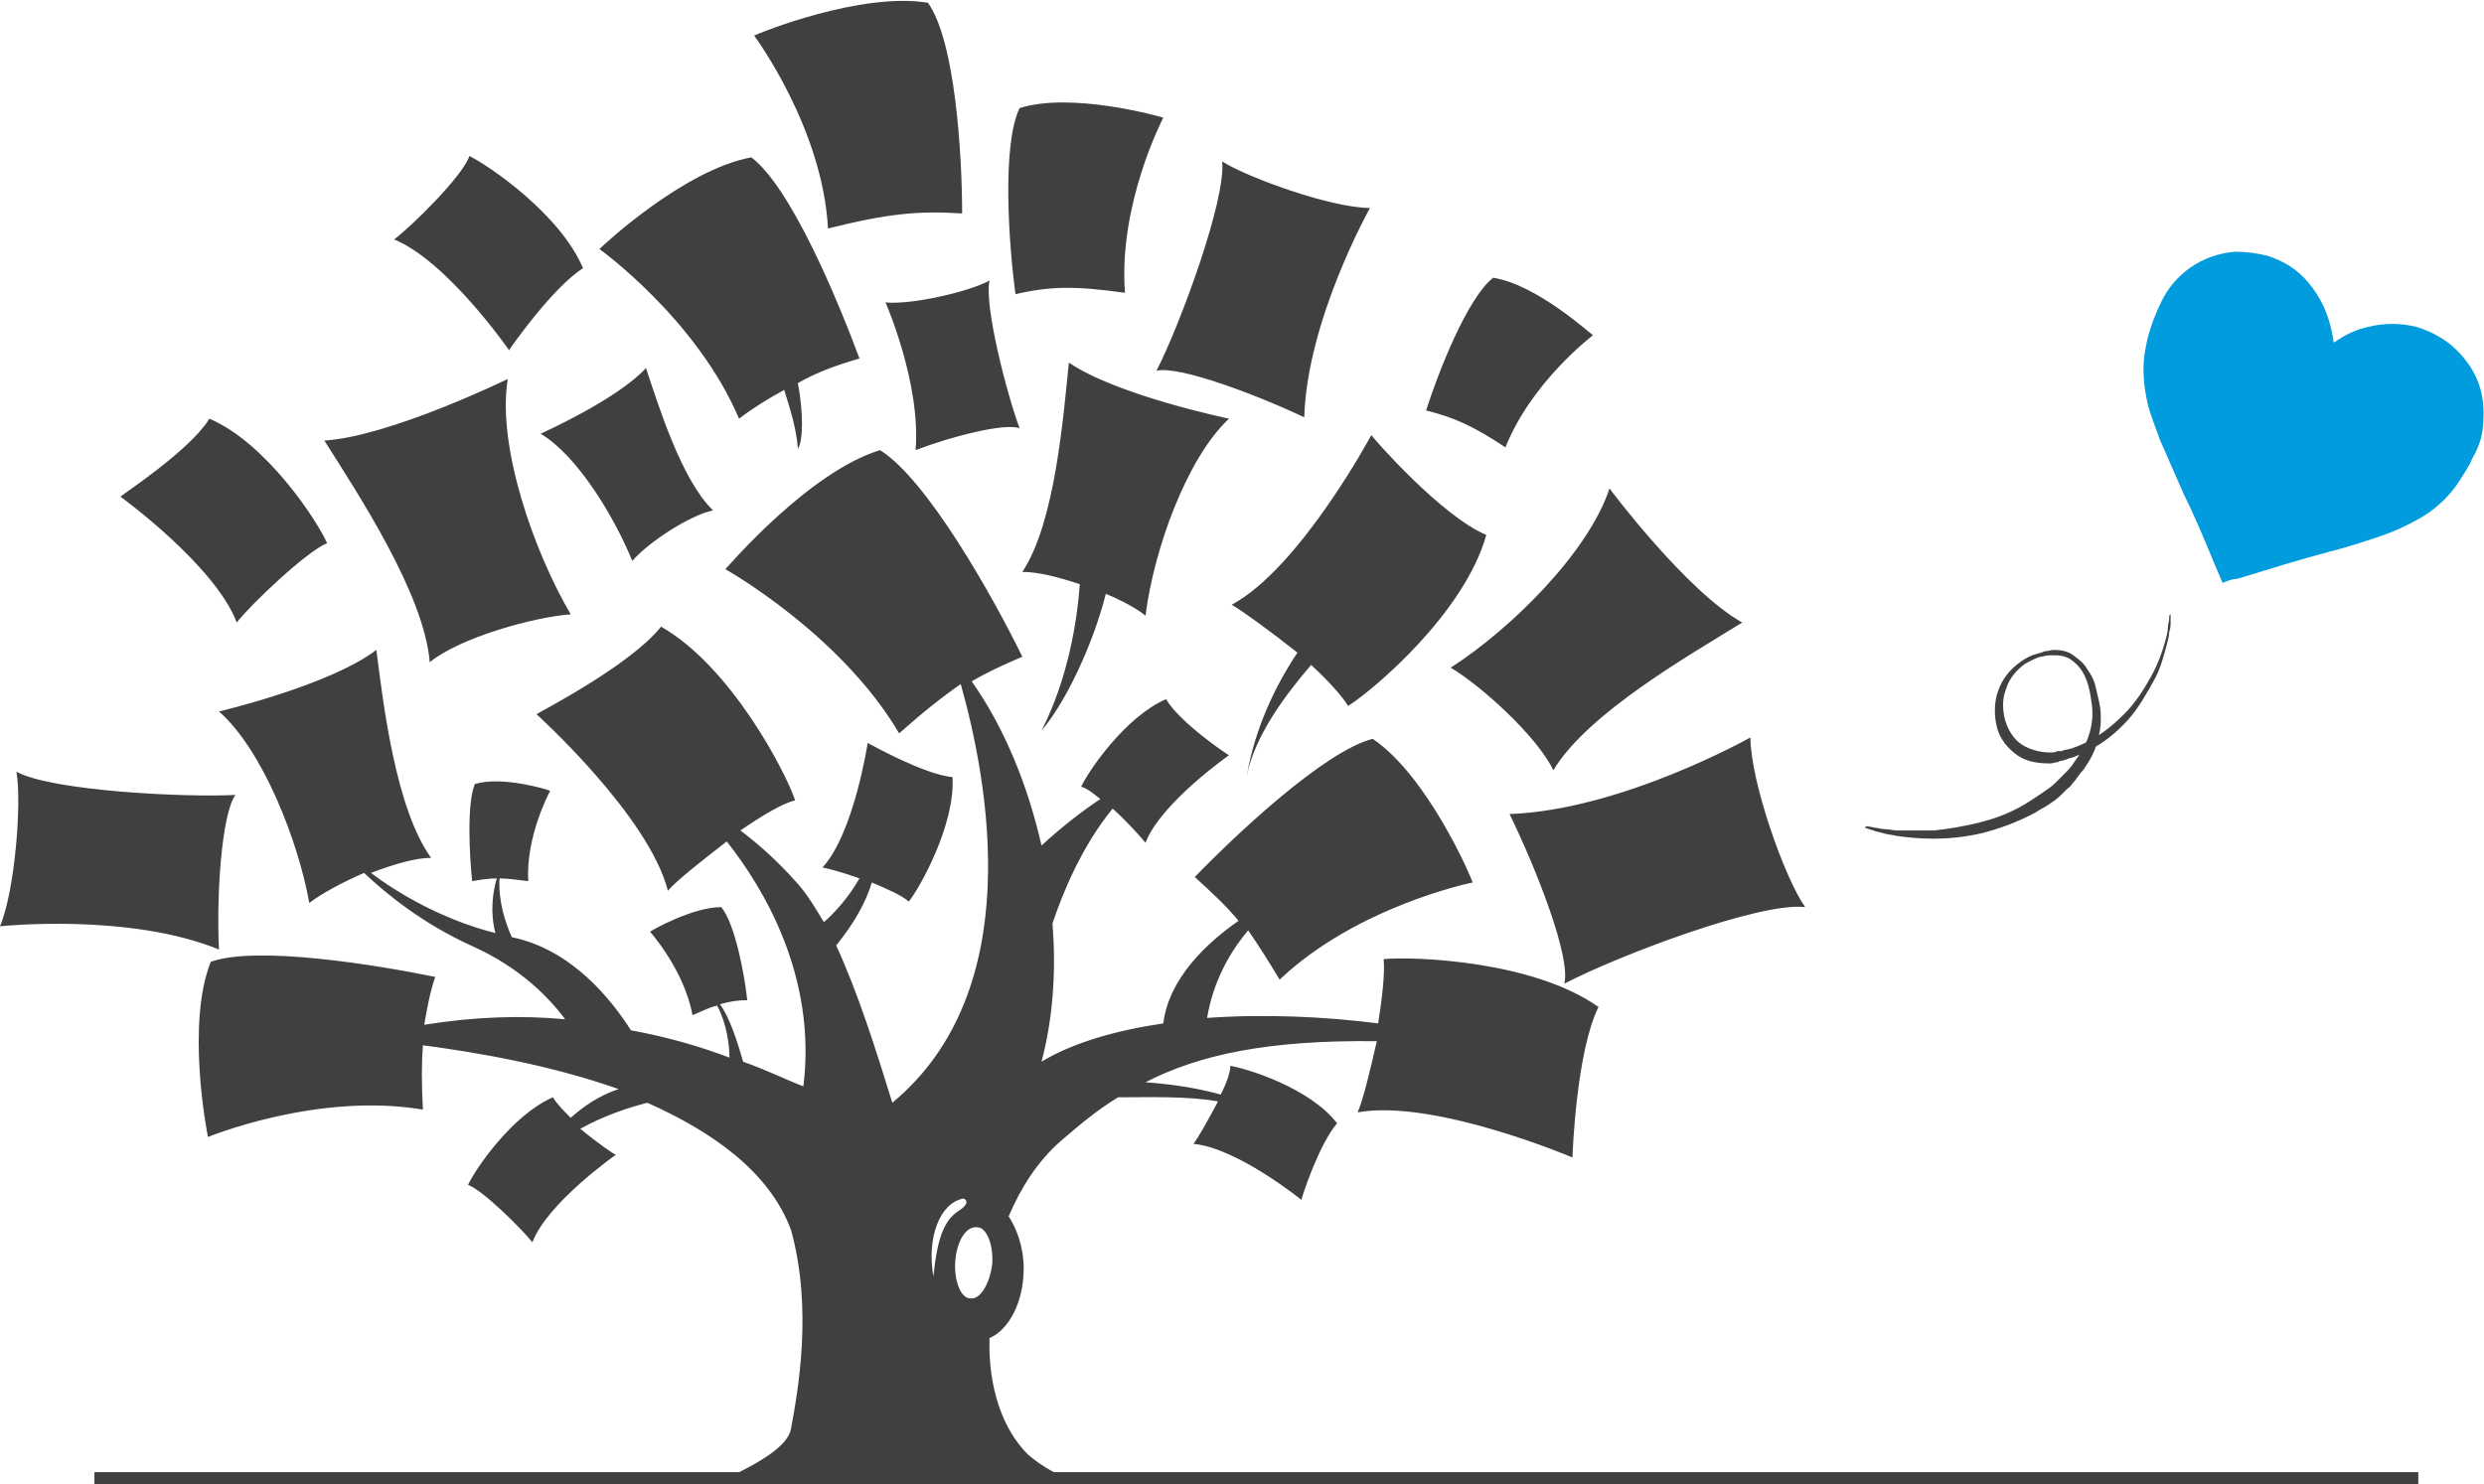
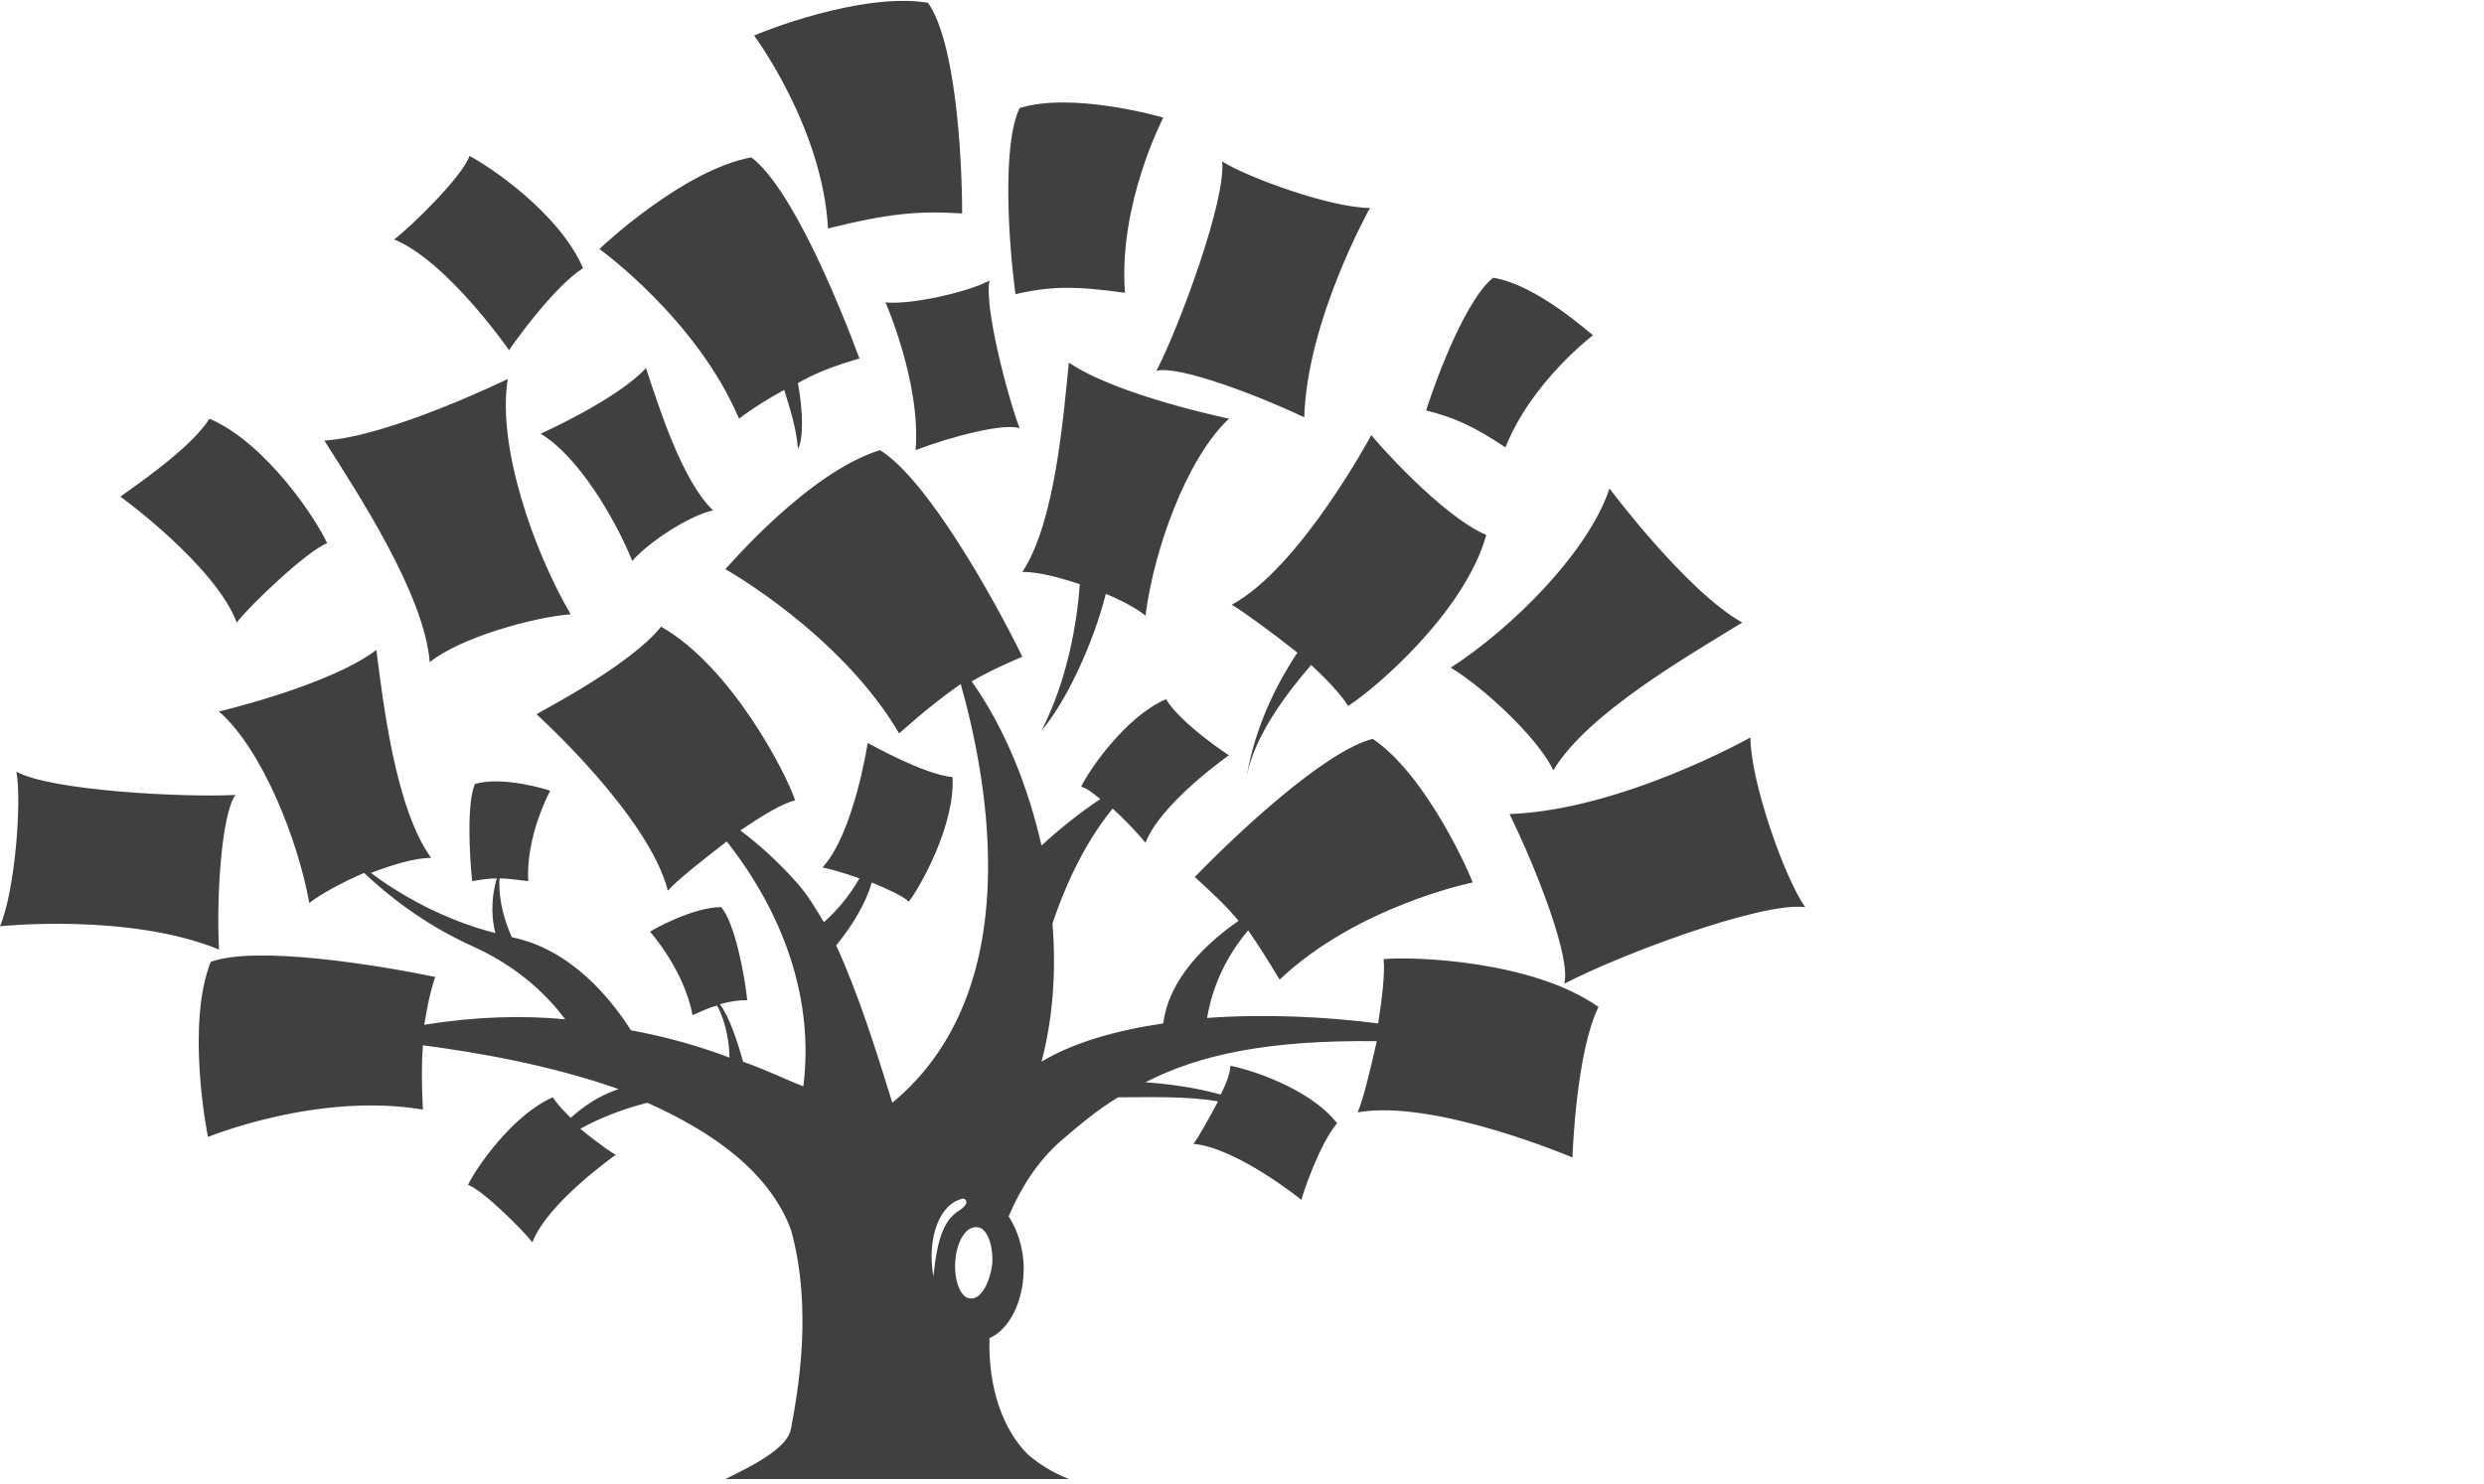
<svg xmlns="http://www.w3.org/2000/svg" xml:space="preserve" id="Layer_1" x="0" y="0" viewBox="0 0 181.5 108.5">
  <style>
        .st1{fill:#404040}
    </style>
-   <path d="M162.4 42.6c-.2-.5-.4-.9-.6-1.4-.7-1.7-1.4-3.4-2.2-5-.6-1.4-1.2-2.7-1.8-4.1-.3-.9-.7-1.8-.9-2.7-.3-1.4-.4-2.7-.1-4.1.1-.6.3-1.2.5-1.8.2-.5.4-1 .6-1.4 1-2.1 3-3.5 5.4-3.7q1.2 0 2.4.3c1.2.4 2.2 1 3 2 .6.7 1.1 1.6 1.4 2.5.2.6.3 1.1.4 1.7v.1h.1c.7-.5 1.5-.9 2.4-1.1q1.8-.45 3.6 0c.6.2 1.1.4 1.6.7.9.5 1.7 1.3 2.3 2.2.9 1.4 1.1 2.9.9 4.6-.1.8-.4 1.5-.8 2.2-.2.5-.5.9-.8 1.4-.8 1.3-1.9 2.3-3.2 3q-1.35.75-2.7 1.2c-1.2.4-2.4.8-3.6 1.1-2.3.6-4.5 1.3-6.8 2-.3 0-.6.1-1.1.3.1-.1.1 0 0 0" style="fill:#009cde" />
  <path d="M39.5 31.7s5.6-2.5 7.7-4.8c.9 2.7 2.6 8.2 4.9 10.4-1.8.4-4.8 2.4-5.9 3.7-1.3-3.2-4-7.7-6.7-9.3m30.8-16.1c-3.2-.2-5.4 0-9.8 1.1-.4-7.4-5.4-14.1-5.4-14.1.4-.2 7.8-3.2 12.7-2.4 2 2.8 2.5 11.1 2.5 15.4m4.8 90.7c.7.6 1.7 1.3 3 1.8H53c2.5-1.2 4.6-2.4 4.8-3.7.5-2.7 1.6-8.7 0-14.5-1.6-4.3-5.8-7.2-10.5-9.3-1.2.3-3.1.9-4.9 1.9 1.2 1 2.5 1.9 2.6 1.9 0 0-5 3.5-6.1 6.4-.7-.9-3.6-3.8-4.7-4.2.5-1.1 3.2-5.1 6.2-6.4.3.5.8 1 1.3 1.5.9-.8 2-1.6 3.5-2.1-5.1-1.8-10.5-2.7-14.3-3.2-.1 1.3-.1 2.8 0 4.7-7.7-1.3-15.7 2-15.7 2-.1-.4-1.6-8.3.2-12.8 3.3-1.2 12 .2 16.4 1.1-.4 1.2-.6 2.3-.8 3.5 3.7-.6 7.2-.7 10.3-.4-1.2-1.6-3.3-3.8-6.9-5.4-3.5-1.6-6.1-3.7-7.8-5.3-1.6.7-3.1 1.5-4 2.2-.8-4.5-3.4-11.2-6.6-14 0 0 8.1-1.9 11.5-4.5.5 3.9 1.4 11.6 4 15.2-1.2 0-2.8.5-4.4 1.1 2 1.5 5.2 3.4 9.1 4.4-.4-1.5-.2-3 .1-4-.6 0-1.2.1-1.8.2-.2-1.9-.4-5.7.2-7.1 2-.6 5.3.4 5.5.5 0 0-1.8 3.3-1.6 6.6-.9-.1-1.5-.2-2.1-.2-.1 1.6.4 3.2.9 4.3 4.4.9 7.3 4.6 8.7 6.8 2.7.5 5.1 1.2 7.2 2 0-.9-.2-2.5-.9-3.8-.5.1-1.1.4-1.8.7-.6-3.3-3.1-6.1-3.1-6.1.1-.1 3.1-1.8 5.2-1.8 1 1.2 1.7 4.9 1.9 6.8-.7 0-1.3.1-2 .3.7.9 1.3 2.8 1.7 4.2 1.7.6 3.1 1.3 4.4 1.8 1-8-2.9-14.5-5.6-17.9-1.8 1.4-3.6 2.8-4.3 3.6-1.4-5.5-9.6-12.9-9.6-12.9.3-.2 6.9-3.6 9.1-6.4 5.1 2.9 9.1 10.6 9.8 12.7-.9.2-2.4 1.1-4 2.2 1.2.9 2.6 2.1 4.2 3.9.7.8 1.3 1.8 1.9 2.8.8-.7 1.8-1.8 2.6-3.2-1.1-.4-2.2-.7-2.7-.8 2.3-2.5 3.3-9.1 3.3-9.1.2.1 4.1 2.3 6.2 2.5.2 3.5-2.4 8.1-3.2 9.1-.4-.4-1.5-.9-2.7-1.4-.4 1.4-1.3 3-2.6 4.6 1.6 3.5 2.9 7.6 4.1 11.5 9.9-8.2 7-23.5 5-30.6-1.3.9-2.7 2-4.5 3.6-4.3-7.3-12.7-12-12.7-12 .3-.3 6.1-7.1 11.3-8.7C67.7 35 72.5 43.5 74.7 48c-1.4.6-2.5 1.1-3.7 1.8 2.4 3.4 4.1 7.6 5.1 12 1.3-1.2 2.8-2.4 4.3-3.4-.5-.4-1-.8-1.4-.9.5-1.1 3.2-5.1 6.2-6.4 1 1.7 4.4 4 4.6 4.1 0 0-5 3.5-6.1 6.4-.4-.5-1.4-1.6-2.4-2.5-2.3 2.8-3.7 6.3-4.4 8.4.3 3.6 0 7.1-.8 10.1 2.3-1.4 5.5-2.3 8.9-2.8.4-3.3 3.2-5.9 5.5-7.5-1-1.2-2-2.1-3.2-3.2 3.1-3.2 9.5-9.2 13-10.1 4 2.7 7.2 10.1 7.3 10.5 0 0-8.4 1.7-14.1 7.1-.9-1.5-1.6-2.6-2.3-3.6-2.2 2.6-2.8 5.2-3 6.4 4.2-.3 8.6-.1 12.5.4.3-1.9.5-3.7.4-4.7 2.2-.2 10.9.1 15.7 3.5-1.6 3.2-1.9 10.6-1.9 11 0 0-10.1-4.3-15.7-3.3.4-.9.9-3 1.4-5.2-8-.1-13 1-16.9 3 2.7.2 4.4.6 5.5.9.4-.8.7-1.6.7-2.1 1.2.2 5.8 1.6 7.8 4.2-1.3 1.5-2.6 5.4-2.6 5.6 0 0-4.7-3.8-7.9-4.1.4-.5 1.1-1.8 1.8-3.1-2.2-.4-5.1-.3-7.3-.3-1.5.9-2.8 2-4.2 3.2-1.7 1.5-2.9 3.4-3.8 5.5.6.9 1.1 2.3 1.1 3.8 0 2.5-1.1 4.5-2.5 5.1-.1 3.7 1 6.7 2.8 8.5m-2.6-13.9c.1-1.4-.4-2.7-1.1-2.7-.8-.1-1.5 1-1.6 2.5-.1 1.4.4 2.7 1.1 2.7.7.1 1.4-1 1.6-2.5m-2.1-4.8c-1.7.3-2.7 2.8-2.2 5.7.3-2.9.8-4.2 2-4.9.8-.6.2-.8.2-.8M54 30.6c-3.1-7.3-10.2-12.4-10.2-12.4.3-.3 6.2-5.8 11.1-6.7 2.9 2.2 6.3 10.4 7.9 14.7-1.7.5-3.1 1-4.5 1.8.4 2.1.4 4.2 0 4.8-.1-1.5-.6-3-1-4.3-1.1.6-2.1 1.2-3.3 2.1M17.2 58.1c-1 1.4-1.4 7.3-1.2 11.3-6.6-2.7-16-1.7-16-1.7 1.1-2.6 1.6-9.1 1.2-11.3 2.5 1.4 12.3 1.9 16 1.7m24.5-13.2c-2.7.2-8.1 1.7-10.3 3.5-.4-5-5.3-12.4-7.7-16.2 4.8-.3 13.4-4.5 13.4-4.5-.8 4.9 1.9 12.6 4.6 17.2m40.5-23.5c-3.6-.5-5.4-.5-8 .1-.5-3.7-1-10.9.3-13.6 3.8-1.2 10.2.6 10.5.7 0 0-3.3 6.3-2.8 12.8m-45 4.2s-4.5-6.5-8.4-8.1c1.2-.9 5-4.6 5.5-6.1 1.4.7 6.6 4.2 8.3 8.2-2.2 1.4-5.3 5.8-5.4 6M90 44.2c5-2.7 10.2-12.4 10.2-12.4.2.3 5.1 5.9 8.4 7.3-1.6 5.7-8.2 11.3-10.1 12.5-.4-.7-1.5-1.9-2.7-3-1.8 2.1-4.1 5.1-4.7 8.1.6-3.5 2.1-6.6 3.7-9-1.9-1.5-3.8-2.9-4.8-3.5m24.3 27.7c.5-1.9-2-8.3-4-12.4 8.2-.3 17.6-5.6 17.6-5.6 0 3.2 2.5 10.3 4 12.4-3.3-.4-13.8 3.6-17.6 5.6M106 48.8c4.5-2.9 10.1-8.5 11.6-13.1 0 0 5.6 7.5 9.7 9.8-3.7 2.3-11.3 6.6-13.8 10.8-1.2-2.5-5.3-6.2-7.5-7.5M84.5 27.1c1.7-3.3 5.1-12.5 4.8-15.3 1.9 1.2 8 3.4 10.8 3.4 0 0-4.6 8.2-4.8 15.3-3.6-1.7-9.2-3.8-10.8-3.4m-3.7 16.3c-.9 3.6-2.9 7.9-4.7 10 1.9-3.7 2.6-7.9 2.8-10.7-1.5-.5-3-.9-4.2-.9 2.4-3.6 3-11.4 3.4-15.3 3.5 2.4 11.7 4.1 11.7 4.1-3.1 2.9-5.5 9.6-6.1 14.4-.6-.5-1.7-1.1-2.9-1.6M64.7 22.1c1.9.2 6.2-.8 7.6-1.6-.4 1.9 1.3 8.4 2.2 10.8-1.1-.4-5 .6-7.6 1.6.4-4.9-2.2-10.8-2.2-10.8m51.7 2.4s-4.5 3.4-6.4 8.2c-2.4-1.6-3.8-2.2-5.8-2.7.9-2.8 3-8.2 4.9-9.7 3.2.5 7.1 4.1 7.3 4.2m-99.1 21c-1.6-4.2-8.5-9.2-8.5-9.2.2-.2 5.1-3.4 6.5-5.7 4.2 1.8 7.9 7.5 8.6 9.1-1.5.6-5.6 4.5-6.6 5.8" class="st1" />
-   <path d="M6.9 107.6h169.8v.9H6.9zm151.7-62.7v.6c0 .2 0 .4-.1.7 0 .3-.1.6-.2 1-.2.7-.4 1.6-.9 2.5s-1.1 2-1.9 2.9c-.9 1-2 1.9-3.4 2.5-.2.1-.3.1-.5.2s-.4.1-.6.2l-.3.1c-.1 0-.2 0-.3.1-.2 0-.4.1-.6.1-.8 0-1.7-.1-2.4-.6s-1.3-1.2-1.5-2.1c-.2-.8-.2-1.8.1-2.6.3-.9.9-1.6 1.6-2.1q.6-.45 1.2-.6c.3-.1.4-.1.6-.2.2 0 .5-.1.7-.1.5 0 1 .1 1.4.4s.8.6 1 1q.45.6.6 1.2c.1.4.2.9.3 1.3s.1.9.1 1.3-.1.9-.2 1.3c-.2.9-.6 1.6-1.1 2.3-.3.3-.5.7-.8 1-.1.2-.3.3-.4.4l-.4.4c-.3.3-.6.5-.9.7s-.7.4-1 .6c-1.3.7-2.7 1.2-3.9 1.5-1.3.3-2.5.4-3.5.4-1.1 0-2-.1-2.7-.2-.4-.1-.7-.1-1-.2s-.5-.1-.7-.2c-.4-.1-.6-.2-.6-.2v-.1h.1s.2 0 .6.1c.2 0 .4.1.7.1s.6.1 1 .1h2.6c1-.1 2.2-.3 3.4-.6s2.5-.8 3.7-1.6l.9-.6c.3-.2.6-.4.9-.7l.4-.4.4-.4c.3-.3.5-.6.7-.9.9-1.2 1.4-2.7 1.1-4.3-.1-.8-.3-1.6-.7-2.2-.2-.3-.5-.6-.8-.8s-.7-.3-1-.3h-.6c-.2 0-.4.1-.6.1-.4.1-.7.3-1.1.5-.6.4-1.2 1.1-1.4 1.8-.3.7-.3 1.5-.1 2.3.2.7.6 1.4 1.2 1.8s1.4.6 2.1.6c.2 0 .4 0 .5-.1h.3l.3-.1c.2 0 .4-.1.5-.1.2-.1.3-.1.5-.2 1.3-.5 2.4-1.4 3.3-2.3s1.5-1.9 2-2.8.8-1.8 1-2.5c.1-.4.2-.7.2-1s.1-.5.1-.7c0-.1 0-.3.1-.3q-.15 0 0 0" class="st1" />
</svg>